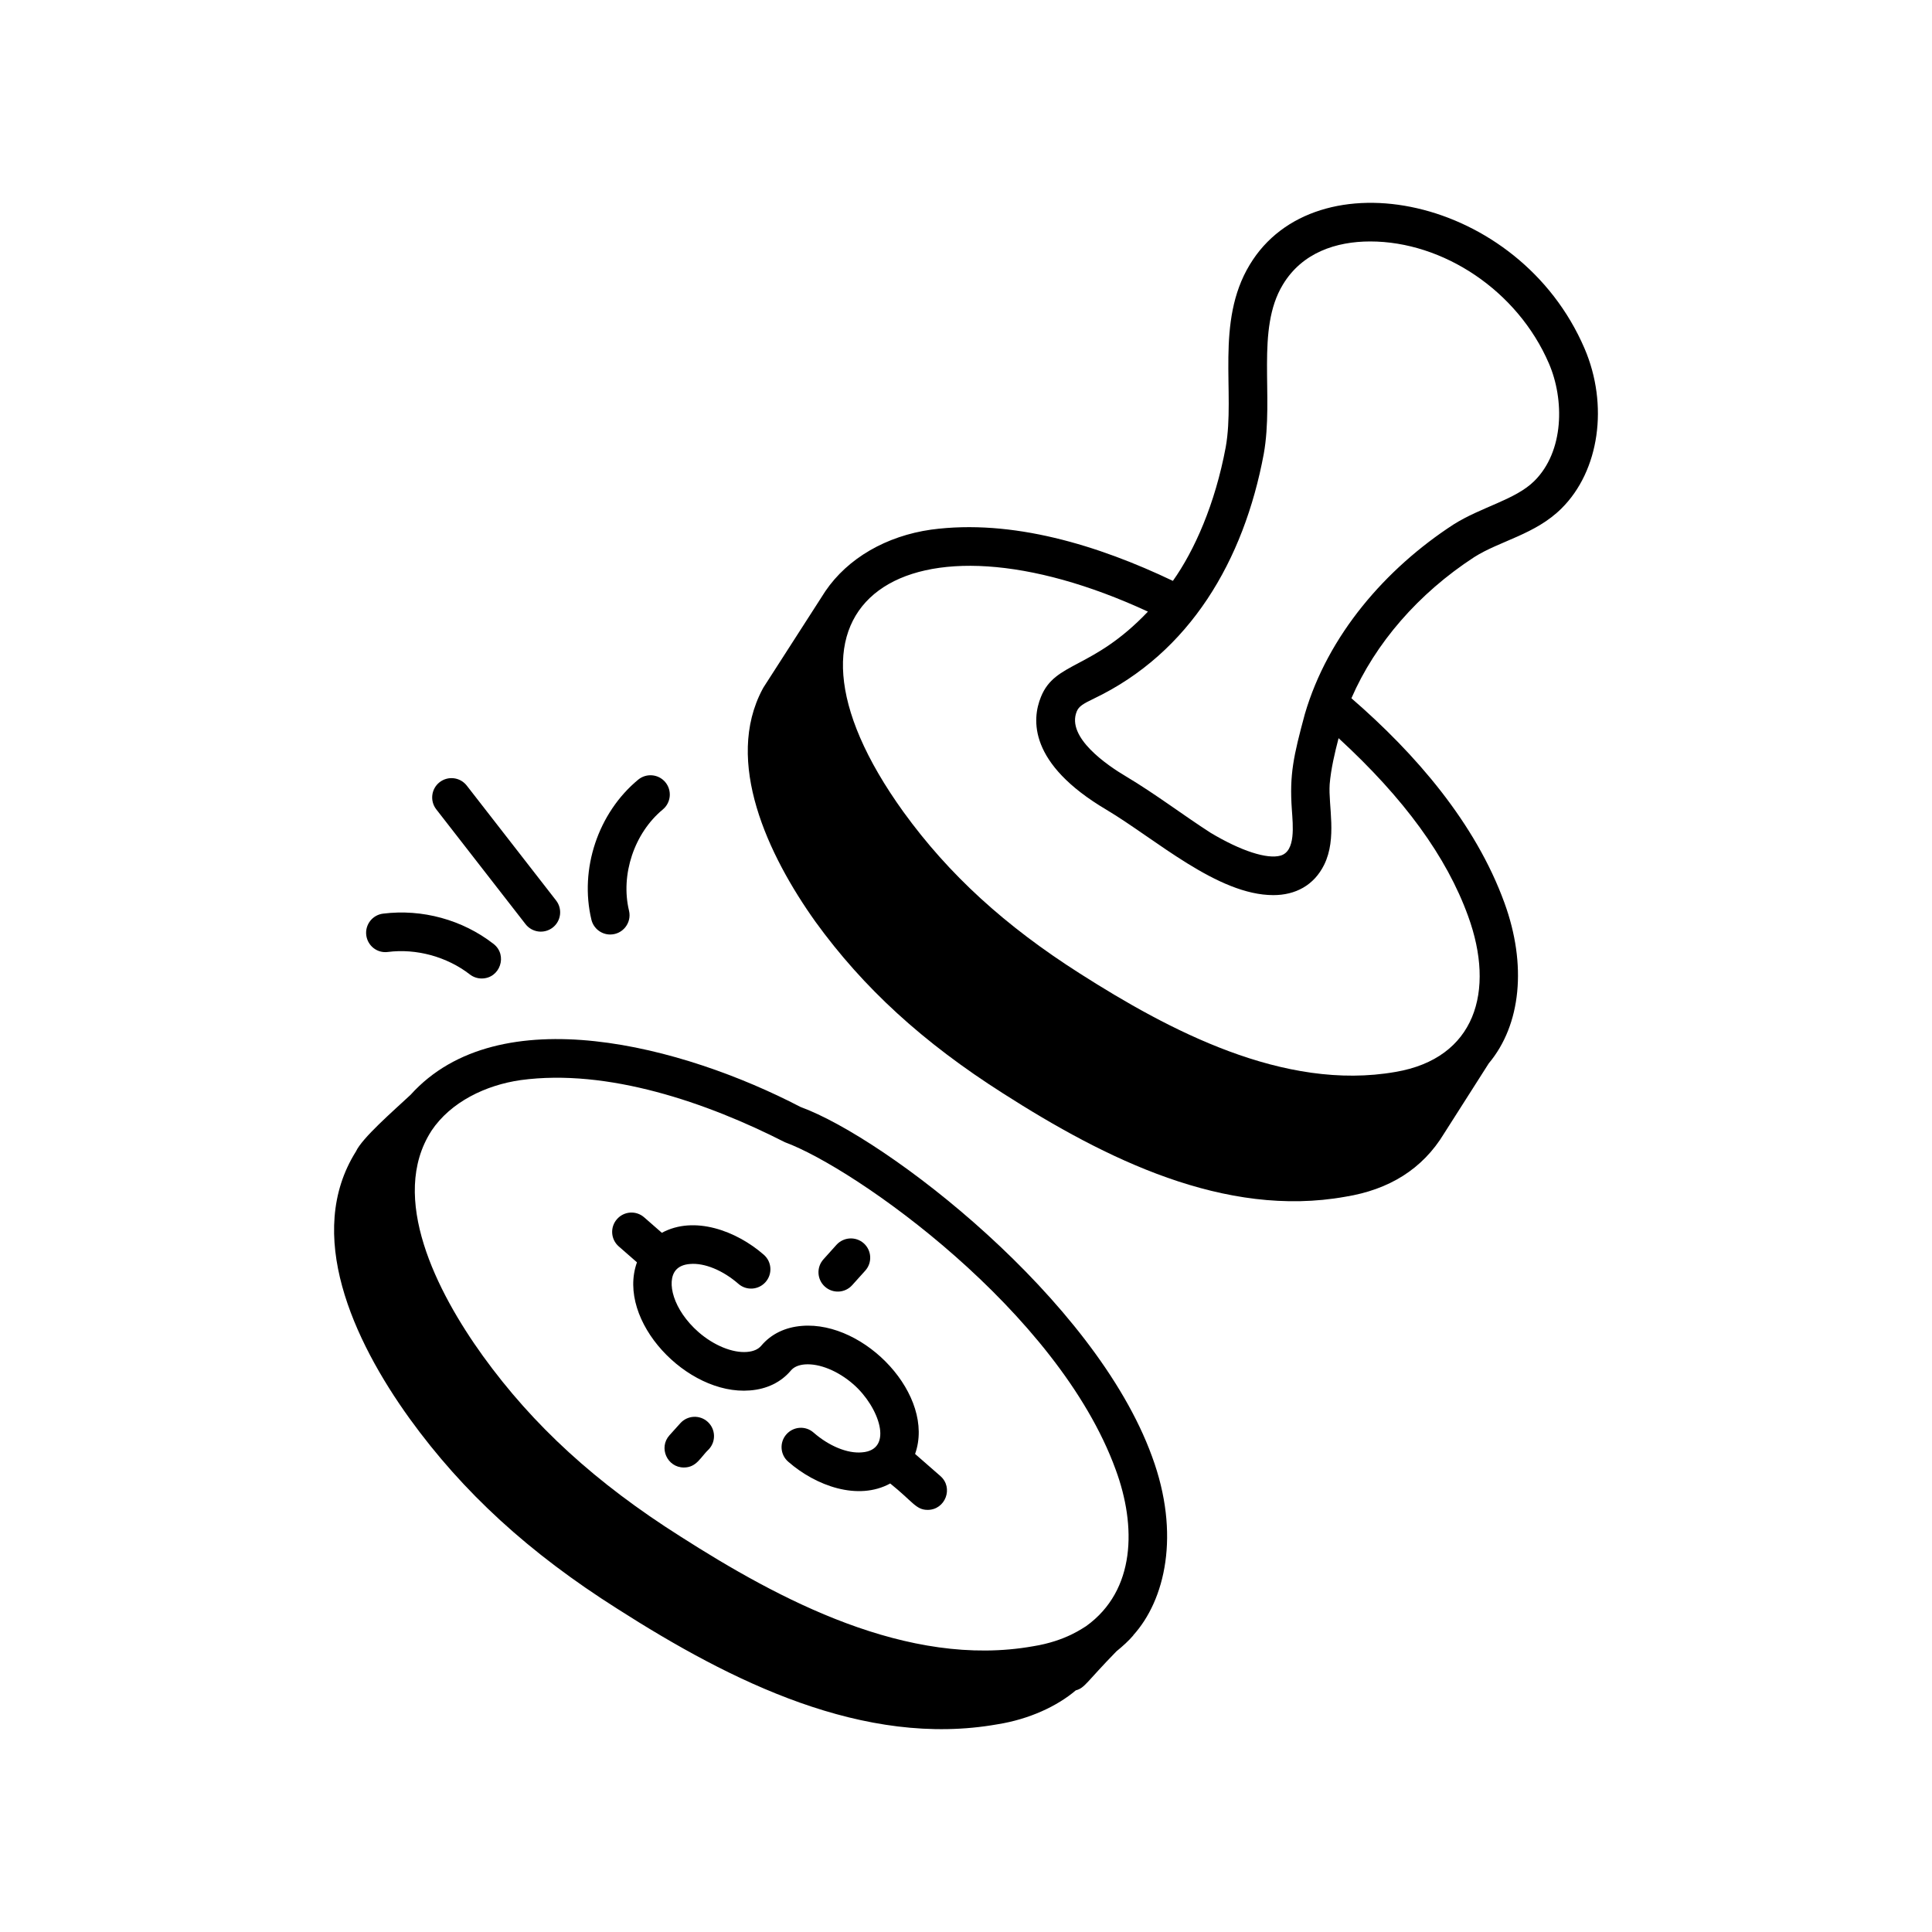
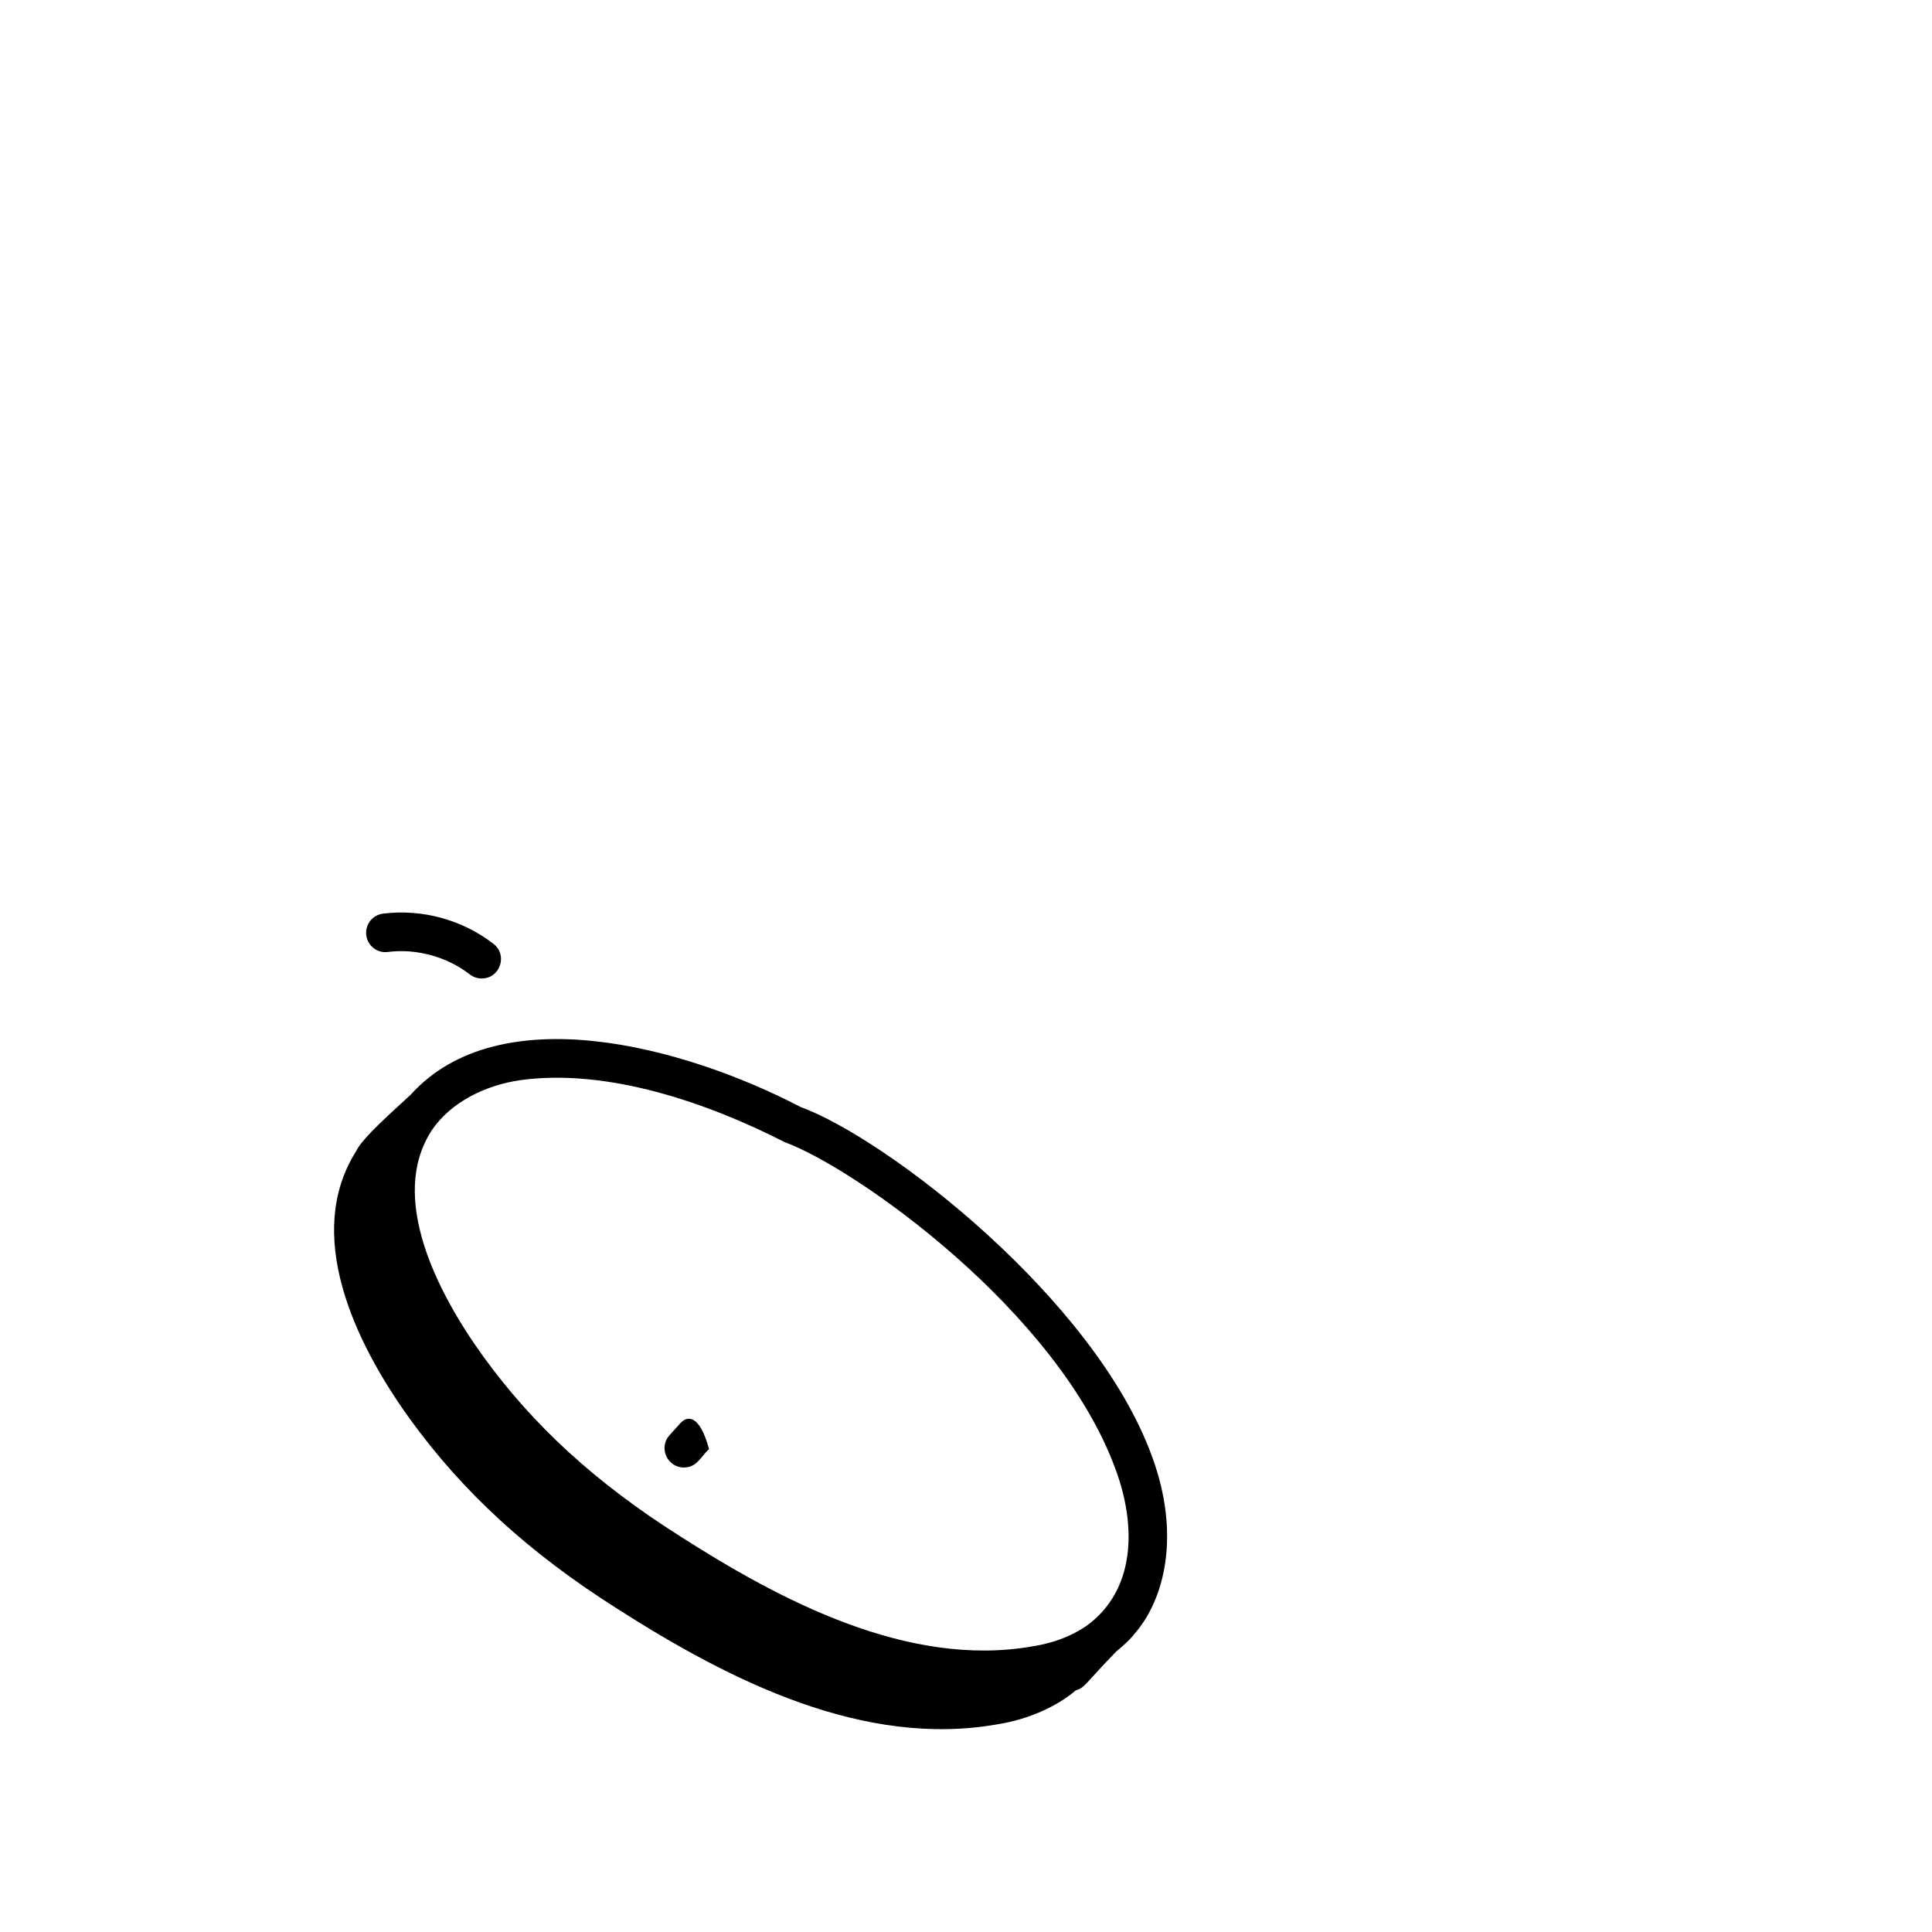
<svg xmlns="http://www.w3.org/2000/svg" width="80" height="80" viewBox="0 0 80 80" fill="none">
  <path d="M33.146 45.836C28.296 43.311 20.665 41.269 17.002 45.333C16.251 46.033 14.999 47.118 14.738 47.681C12.603 51.079 14.615 55.483 16.959 58.737C19.171 61.797 21.908 64.304 25.57 66.621C30.27 69.626 35.779 72.38 41.305 71.399C42.622 71.19 43.782 70.645 44.546 69.994C44.922 69.895 44.973 69.665 46.23 68.377C46.491 68.165 46.732 67.946 46.928 67.718L46.924 67.714C48.24 66.261 48.895 63.541 47.703 60.31C45.333 53.781 36.722 47.142 33.146 45.836ZM44.977 67.333C44.977 67.333 44.977 67.333 44.976 67.334C44.869 67.388 44.149 67.95 42.779 68.168C37.577 69.092 32.242 66.222 28.169 63.618C24.679 61.409 22.081 59.034 19.995 56.146C18.084 53.494 16.094 49.576 17.862 46.83L17.861 46.829C18.666 45.622 20.123 44.929 21.564 44.724C25.16 44.237 29.274 45.652 32.499 47.296C35.423 48.372 43.813 54.286 46.2 60.86C47.058 63.185 47.031 65.854 44.977 67.333Z" fill="black" />
-   <path d="M51.746 10.967C50.314 13.335 51.158 16.252 50.755 18.514C50.313 20.881 49.457 22.798 48.567 24.053C45.492 22.585 41.916 21.478 38.555 21.931C36.696 22.195 35.106 23.114 34.177 24.479C34.156 24.51 32.382 27.272 31.617 28.461C31.603 28.485 31.588 28.509 31.576 28.534C29.977 31.529 31.794 35.404 33.77 38.173C35.754 40.911 38.22 43.166 41.527 45.27C45.778 47.99 50.725 50.45 55.713 49.553C57.499 49.264 58.898 48.424 59.8 46.93C59.871 46.819 61.768 43.841 61.648 44.03C62.987 42.43 63.229 39.948 62.296 37.386C61.095 34.077 58.613 31.211 55.959 28.913C56.945 26.64 58.729 24.576 61.046 23.068C62.111 22.392 63.58 22.129 64.662 21.05C66.229 19.493 66.618 16.769 65.61 14.424C62.889 8.1 54.466 6.431 51.746 10.967ZM60.791 37.933C61.928 41.049 61.088 43.824 57.786 44.386C53.153 45.2 48.374 42.643 44.726 40.318C41.61 38.336 39.287 36.21 37.417 33.63C31.041 24.79 37.673 20.76 47.533 25.326C45.234 27.745 43.694 27.383 43.102 28.86C42.726 29.782 42.577 31.613 45.809 33.526C47.857 34.746 50.414 37.065 52.727 37.065C53.636 37.065 54.407 36.664 54.831 35.807C55.372 34.708 54.998 33.357 55.059 32.473C55.112 31.838 55.271 31.166 55.428 30.566C58.145 33.064 59.899 35.473 60.791 37.933ZM63.535 19.915C63.534 19.916 63.534 19.916 63.534 19.916C62.752 20.695 61.336 20.989 60.18 21.722C57.373 23.55 54.985 26.303 54.03 29.57C53.56 31.313 53.391 32.074 53.492 33.514C53.538 34.189 53.656 35.242 53.028 35.428C52.471 35.588 51.382 35.234 50.133 34.487C48.994 33.755 47.865 32.89 46.626 32.15C45.865 31.7 44.145 30.538 44.585 29.461C44.672 29.245 44.858 29.138 45.296 28.927C49.272 27.026 51.505 23.208 52.329 18.8C52.761 16.381 51.995 13.648 53.117 11.792C53.916 10.458 55.331 9.998 56.737 9.998C59.752 9.998 62.838 12.028 64.14 15.057C64.778 16.538 64.775 18.684 63.535 19.915Z" fill="black" />
-   <path d="M35.286 53.217L35.828 52.615C36.124 52.286 36.097 51.781 35.769 51.485C35.44 51.19 34.935 51.218 34.638 51.544L34.097 52.146C33.801 52.475 33.828 52.981 34.156 53.276C34.483 53.571 34.988 53.547 35.286 53.217Z" fill="black" />
-   <path d="M28.171 58.932L27.722 59.431C27.259 59.945 27.628 60.766 28.317 60.766C28.854 60.766 29.015 60.322 29.36 60.002C29.656 59.673 29.629 59.168 29.301 58.872C28.973 58.577 28.468 58.603 28.171 58.932Z" fill="black" />
-   <path d="M37.892 60.205C38.746 57.798 35.825 54.692 33.208 54.902C32.512 54.956 31.929 55.24 31.523 55.722C31.523 55.722 31.523 55.722 31.523 55.722C31.396 55.873 31.196 55.96 30.929 55.981C30.334 56.029 29.558 55.712 28.927 55.162C27.873 54.24 27.583 53.07 27.983 52.595C28.11 52.445 28.307 52.359 28.571 52.339C29.175 52.285 29.941 52.607 30.575 53.16C30.905 53.452 31.413 53.417 31.703 53.084C31.994 52.751 31.96 52.246 31.627 51.956C30.49 50.962 28.744 50.321 27.406 51.048L26.674 50.408C26.343 50.116 25.837 50.15 25.546 50.484C25.255 50.816 25.288 51.321 25.622 51.612L26.375 52.27C25.511 54.693 28.448 57.786 31.051 57.575C31.751 57.522 32.336 57.238 32.746 56.754C32.746 56.754 32.746 56.753 32.746 56.754C32.746 56.753 32.746 56.753 32.747 56.752C32.872 56.603 33.069 56.518 33.331 56.497C33.935 56.453 34.702 56.766 35.336 57.32C36.402 58.25 37.03 60.039 35.693 60.139C35.085 60.195 34.32 59.872 33.688 59.32C33.357 59.027 32.852 59.063 32.56 59.396C32.27 59.728 32.303 60.234 32.636 60.524C33.787 61.531 35.526 62.156 36.862 61.428C37.803 62.183 37.926 62.521 38.412 62.521C39.145 62.521 39.496 61.605 38.938 61.119L37.892 60.205Z" fill="black" />
-   <path d="M25.266 38.696C25.788 38.696 26.166 38.21 26.046 37.71C25.688 36.219 26.263 34.495 27.446 33.518C27.785 33.236 27.833 32.732 27.552 32.391C27.27 32.051 26.766 32.004 26.425 32.285C24.765 33.659 23.987 35.989 24.489 38.083C24.578 38.449 24.905 38.696 25.266 38.696Z" fill="black" />
-   <path d="M21.763 38.269C22.03 38.611 22.529 38.684 22.886 38.409C23.234 38.138 23.298 37.635 23.026 37.286L19.327 32.529C19.056 32.182 18.556 32.117 18.204 32.389C17.856 32.66 17.793 33.163 18.064 33.512L21.763 38.269Z" fill="black" />
+   <path d="M28.171 58.932L27.722 59.431C27.259 59.945 27.628 60.766 28.317 60.766C28.854 60.766 29.015 60.322 29.36 60.002C28.973 58.577 28.468 58.603 28.171 58.932Z" fill="black" />
  <path d="M16.06 39.419C17.239 39.267 18.513 39.618 19.455 40.349C19.601 40.462 19.774 40.517 19.945 40.517C20.708 40.517 21.035 39.55 20.436 39.085C19.148 38.085 17.484 37.629 15.86 37.832C15.422 37.887 15.111 38.287 15.166 38.725C15.222 39.164 15.619 39.477 16.06 39.419Z" fill="black" />
</svg>